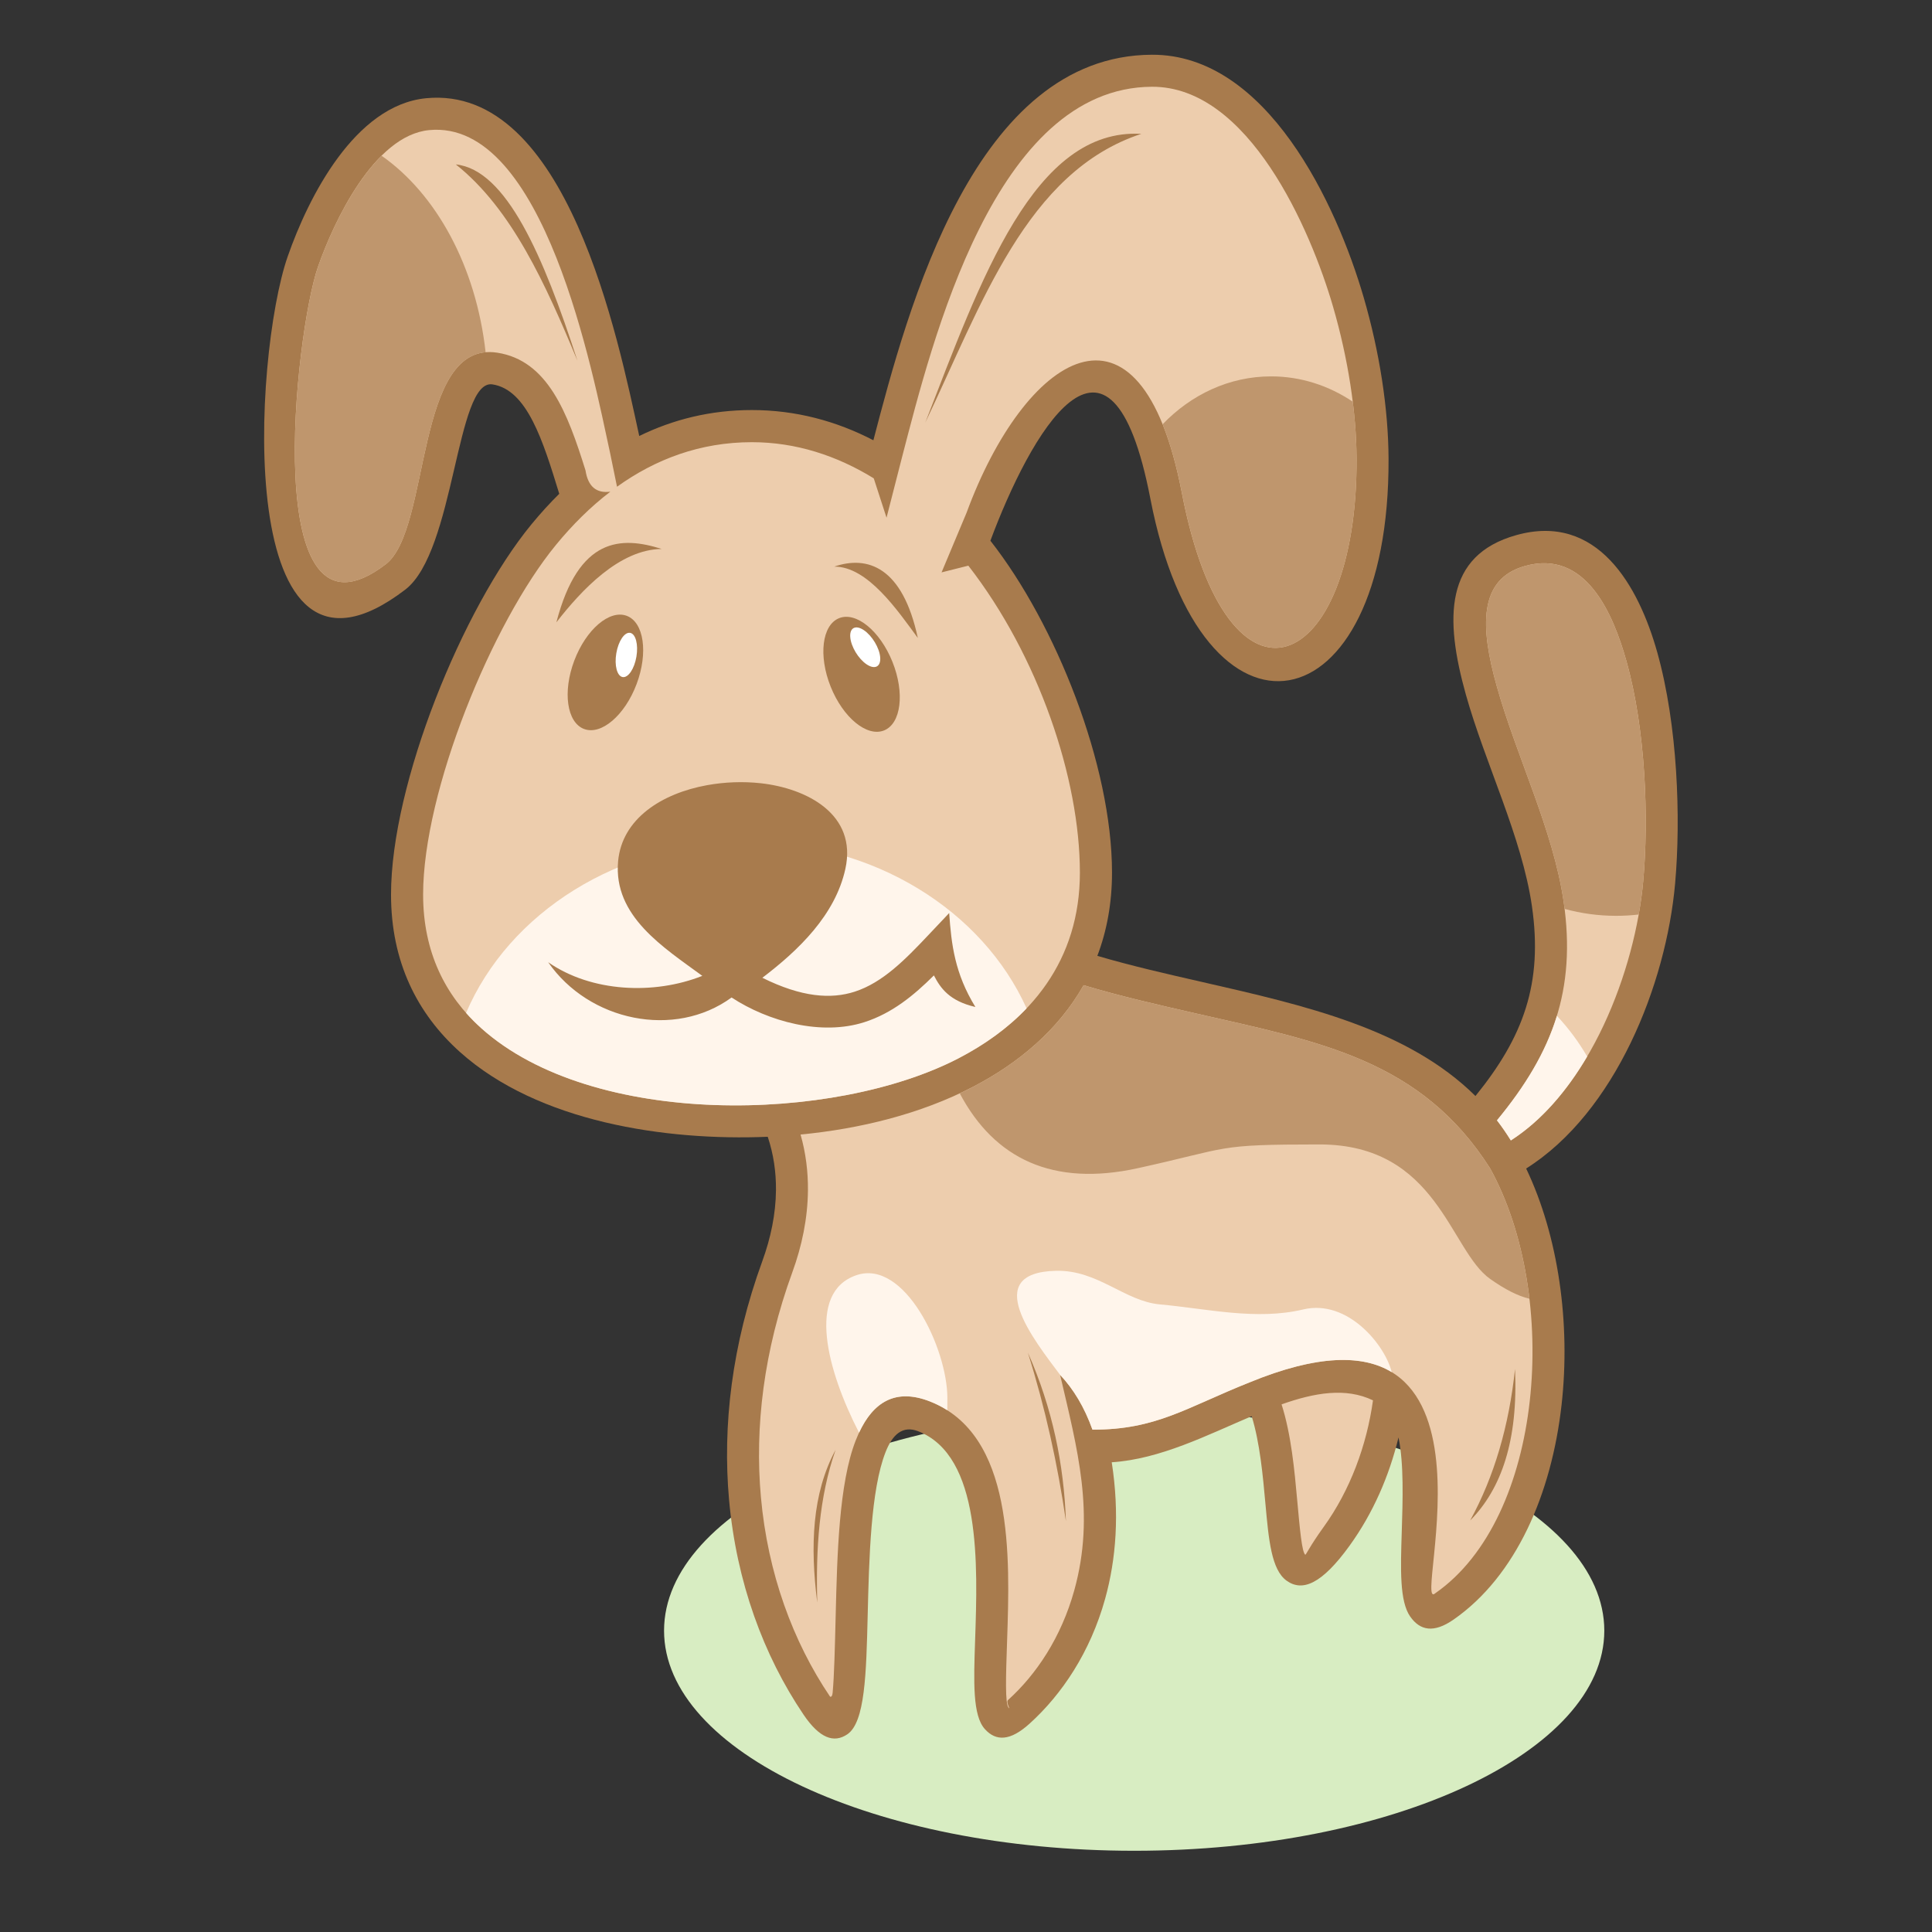
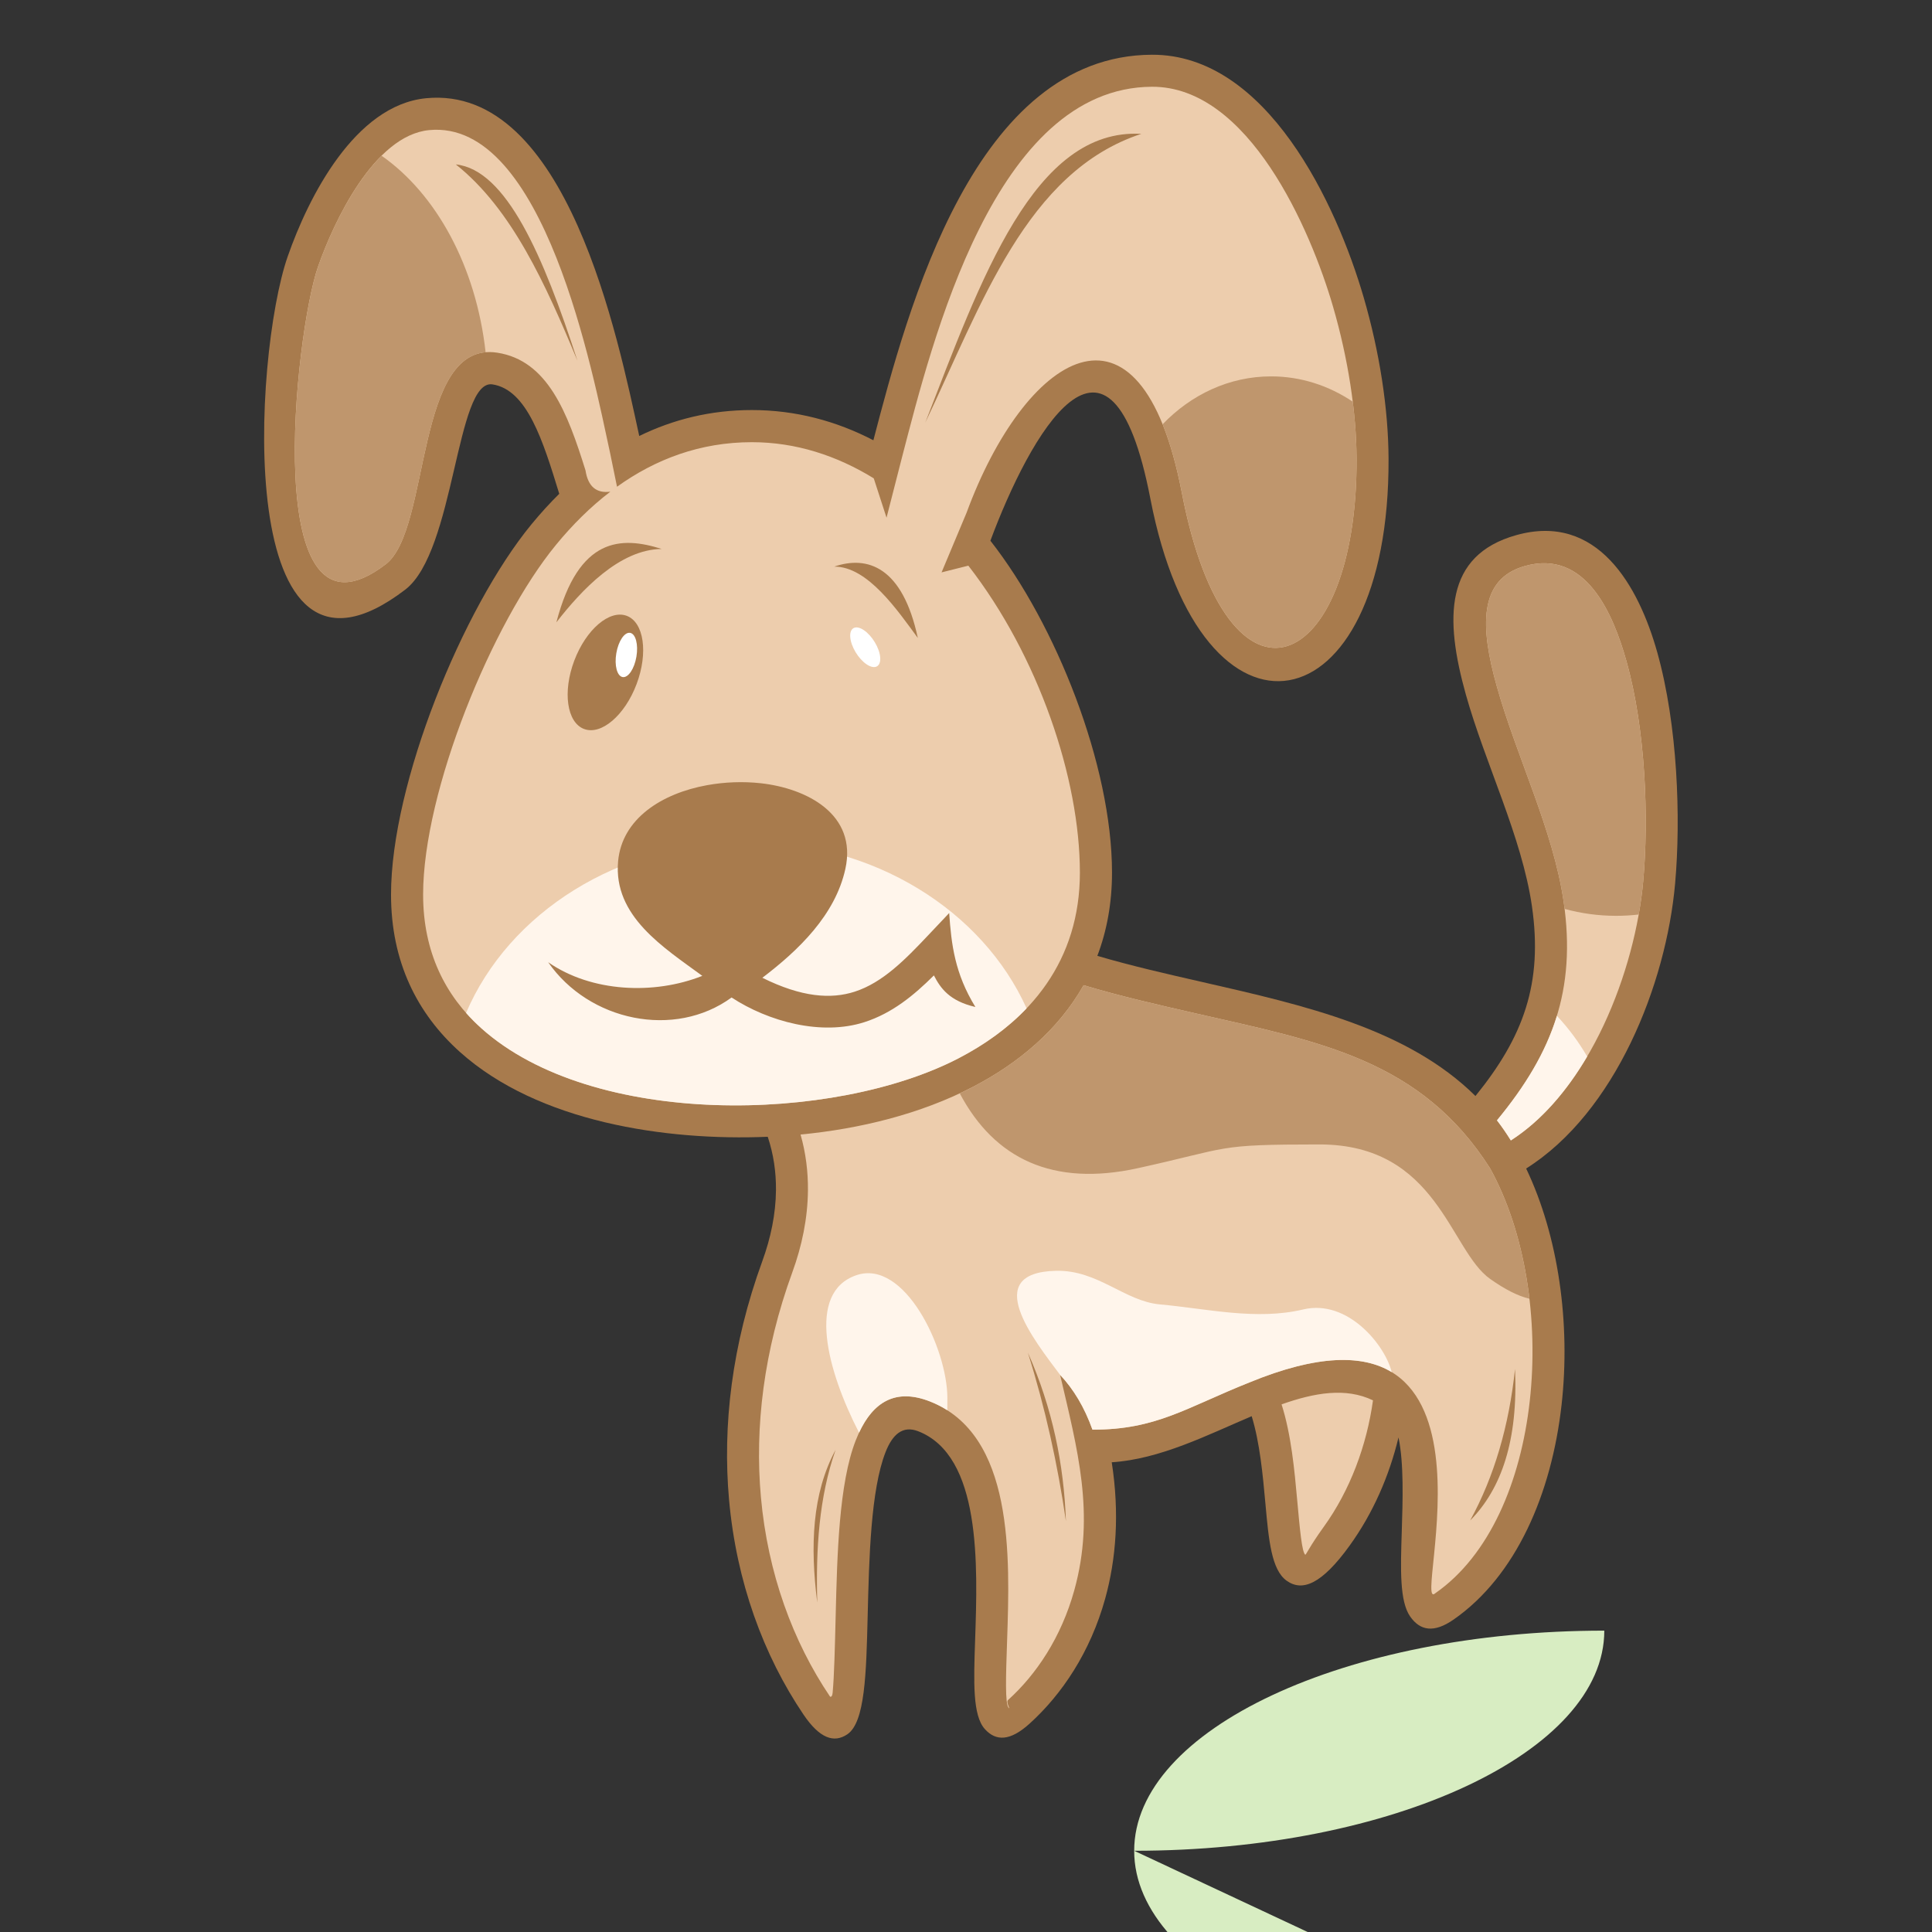
<svg xmlns="http://www.w3.org/2000/svg" version="1.1" viewBox="0 0 793.33 793.33" xml:space="preserve">
  <rect x="0" y="0" width="793.33" height="793.33" fill="#333333" stroke="none" />
  <defs>
    <clipPath id="a">
      <path d="m0 595h595v-595h-595z" />
    </clipPath>
  </defs>
  <g transform="matrix(1.333 0 0 -1.333 0 793.33)">
    <g clip-path="url(#a)" fill-rule="evenodd">
-       <path d="m349.38 25.023c79.765 0 144.82 30.461 144.82 67.808s-65.059 67.808-144.82 67.808c-79.767 0-144.82-30.461-144.82-67.808s65.058-67.808 144.82-67.808" fill="#d8edc2" />
+       <path d="m349.38 25.023c79.765 0 144.82 30.461 144.82 67.808c-79.767 0-144.82-30.461-144.82-67.808s65.058-67.808 144.82-67.808" fill="#d8edc2" />
      <path d="m470.13 235.18c9.96-20.849 13.722-47.754 10.905-72.807-3.074-27.344-13.989-52.709-33.241-66.115-6.103-4.25-10.348-3.45-13.408 0.947-3.265 4.69-2.95 14.588-2.582 26.007 0.316 9.866 0.673 21.062-0.999 29.139-2.877-11.931-7.867-23.367-15.062-33.334-8.536-11.826-14.529-14.315-19.419-10.786-4.673 3.373-5.504 12.541-6.518 23.744-0.783 8.627-1.694 18.661-4.227 26.921-13.666-5.805-28.16-13.229-43.112-14.2 2.443-15.741 1.359-29.848-2.038-42.071-4.561-16.411-13.296-29.424-23.292-38.458-5.921-5.351-10.296-5.486-13.745-1.672-3.801 4.206-3.454 14.449-3.01 27.421 0.794 23.27 1.932 56.726-17.522 64.334-4.809 1.88-7.955-1.019-10.073-6.439-4.552-11.641-5.069-32.637-5.505-50.476-0.437-17.787-0.805-32.747-6.263-36.436-4.132-2.792-8.551-1.251-13.517 6.097-12.299 18.2-20.645 40.849-22.918 66.157-2.045 22.794 0.847 47.73 10.24 73.48 2.585 7.088 4.15 14.513 4.213 21.925 0.046 5.49-0.733 11.006-2.539 16.406-31.43-1.309-70.719 4.502-94.819 26.122-13.151 11.796-21.225 27.747-21.225 48.492 0 34.21 22.062 88.226 43.228 114.01 2.742 3.338 5.606 6.494 8.593 9.443-5.01 16.325-9.864 32.059-20.575 33.705-11.264 1.732-11.478-51.457-26.882-63.241-53.28-40.755-46.791 72.196-36.212 102.59 6.396 18.372 20.74 46.687 42.672 48.803 43.412 4.184 59.174-74.358 65.638-104.05 10.487 5.129 22.044 7.993 34.699 7.993 13.476 0 26.003-3.372 37.427-9.306 10.701 40.976 31.213 118.51 85.779 118.76 35.424 0.159 56.896-46.003 65.273-74.811 4.879-16.778 7.576-34.212 7.644-49.595 0.378-83.664-57.563-94.268-73.368-12.372-12.442 64.47-37.3 19.233-49.283-12.929 20.162-25.69 37.463-69.13 37.463-102.25 0-9.398-1.595-17.931-4.517-25.63 10.428-3.072 21.419-5.577 32.411-8.082 31.572-7.198 63.146-14.396 84.067-35.094 14.763 18.195 20.839 34.703 17.39 58.506-3.087 21.306-14.411 43.947-20.355 65.174-6.543 23.374-6.664 42.882 15.536 49.099 24.975 6.991 37.684-15.579 43.456-36.196 6.263-22.37 7.27-50.889 5.475-71.11-2.762-31.14-18.441-70.514-45.883-87.804" fill="#a87b4d" />
      <path d="m465.41 243.84c-1.331 2.133-2.736 4.203-4.279 6.188 17.092 20.704 24.494 40.106 20.543 67.379-3.198 22.069-14.52 44.643-20.624 66.449-5.047 18.018-5.737 32.891 8.697 36.932 18.734 5.244 27.176-14.665 31.291-29.359 5.935-21.193 6.877-48.321 5.166-67.595-2.452-27.634-16.513-64.415-40.794-79.994m-138.84-72.229c4.139-4.39 7.492-9.96 9.958-16.861 19.664-0.049 28.866 6.777 48.287 14.52 84.295 34.689 49.571-72.065 57.339-64.902 16.733 11.65 26.293 34.368 29.072 59.087 2.828 25.159-1.376 52.162-12.192 71.766-21.336 33.538-52.54 39.054-90.753 47.766-11.661 2.659-23.322 5.317-34.48 8.676-7.775-13.768-20.07-24.042-34.004-31.279-16.274-8.452-34.987-12.98-53.187-14.727 1.618-5.671 2.325-11.433 2.276-17.177-0.075-8.623-1.853-17.148-4.793-25.206-8.88-24.346-11.622-47.846-9.699-69.271 2.113-23.524 9.867-44.573 21.296-61.484 0.013-0.019 0.655-0.421 0.809 1.25 0.475 5.143 0.692 13.958 0.933 23.797 0.459 18.665 0.998 40.63 6.162 53.836 4.284 10.955 11.305 16.559 22.859 12.041 25.945-10.148 24.667-47.709 23.777-73.836-0.367-10.766-0.657-19.269 0.462-20.506 0.805-0.891-0.927 1.672-0.16 2.367 8.729 7.888 16.374 19.31 20.396 33.782 6.546 23.554 0.92 43.616-4.358 66.361m68.216-9.073c2.984-9.357 3.978-20.291 4.829-29.675 0.793-8.745 1.441-15.899 2.466-16.638 0.209-0.151 1.318 2.52 5.667 8.546 8.188 11.345 13.281 25.184 15.197 39.008-8.367 4.027-17.983 2.368-28.159-1.241m-104.74 256.29c2.749 0.69 5.499 1.382 8.249 2.073 21.617-27.817 34.363-65.596 34.363-94.583 0-26.831-15.002-45.541-37.385-57.167-38.406-19.945-112.68-21.546-147.03 9.273-11.094 9.952-17.904 23.479-17.904 41.155 0 31.863 21.211 83.708 40.95 107.75 5.047 6.148 10.618 11.692 16.725 16.359-4.268-0.563-6.87 1.542-7.65 6.56-5.528 17.72-11.62 33.862-27.199 36.258-25.556 3.93-20.301-54.436-34.336-65.172-39.37-30.117-27.833 71.629-20.916 91.5 4.855 13.948 17.334 40.603 34.291 42.238 35.504 3.422 50.43-75.117 55.713-99.351 0.718-3.504 1.436-7.007 2.156-10.509 11.86 8.511 25.674 13.724 41.54 13.724 13.564 0 26.165-4.137 37.547-11.135 1.312-4.042 2.624-8.085 3.936-12.127 1.589 6.206 3.179 12.413 4.768 18.62 9.317 35.764 28.504 113.92 76.995 114.13 29.761 0.135 48.859-43.934 55.771-67.704 4.632-15.932 7.194-32.417 7.258-46.892 0.298-66.297-39.61-84.144-53.826-10.479-12.858 66.636-48.549 42.155-66.323-6.17-2.564-6.116-5.126-12.234-7.691-18.35" fill="#edcdad" />
      <path d="m316.24 284.52c-5.791-6.076-12.897-11.185-20.961-15.375-38.406-19.945-112.68-21.546-147.03 9.273-1.658 1.487-3.219 3.055-4.677 4.702 13.136 30.789 46.969 52.709 86.64 52.709 39.069 0 72.479-21.257 86.03-51.309" fill="#fff5eb" />
      <path d="m149.59 486.63c-21.503-1.879-17.42-55.1-30.759-65.304-39.37-30.117-27.833 71.629-20.916 91.5 3.317 9.528 10.193 24.987 19.624 34.348 16.87-11.801 29.112-34.099 32.051-60.544" fill="#bf966d" />
      <path d="m416.72 471.4c0.749-6.061 1.149-11.967 1.174-17.574 0.298-66.297-39.61-84.144-53.826-10.479-1.633 8.463-3.635 15.45-5.922 21.111 8.816 9.16 20.542 14.746 33.413 14.746 9.184 0 17.784-2.847 25.161-7.804" fill="#bf966d" />
      <path d="m497.87 313.03c-5.495 0-10.823 0.742-15.898 2.131-0.091 0.741-0.191 1.488-0.3 2.241-3.198 22.069-14.52 44.643-20.624 66.449-5.047 18.018-5.737 32.891 8.697 36.932 18.734 5.244 27.176-14.665 31.291-29.359 5.935-21.193 6.877-48.321 5.166-67.595-0.297-3.35-0.767-6.834-1.401-10.398-2.278-0.262-4.588-0.401-6.931-0.401" fill="#bf966d" />
      <path d="m325.35 203.68c12.898 0.276 21.051-9.367 31.99-10.356 14.532-1.316 29.651-4.991 44.142-1.544 13.665 3.254 25.226-11.014 27.227-19.321-8.697 5.29-22.433 5.64-43.896-3.193-19.421-7.743-28.623-14.569-48.287-14.52-2.466 6.901-5.819 12.471-9.958 16.861-8.017 10.738-24.718 31.569-1.218 32.073" fill="#fff5eb" />
      <path d="m264.63 153.82c-9.773 18.976-16.359 43.175-0.839 48.501 14.872 5.103 28.043-22.585 28.043-37.838 0-1.042 1e-3 -2.319-0.019-3.754-1.644 1.045-3.425 1.958-5.358 2.715-10.67 4.172-17.475-0.288-21.827-9.624" fill="#fff5eb" />
      <path d="m479.6 282.22c3.798-4.05 6.757-8.157 9.328-12.532-6.256-10.619-14.121-19.824-23.515-25.851-1.331 2.133-2.736 4.203-4.279 6.188 8.801 10.659 15.029 20.974 18.466 32.195" fill="#fff5eb" />
      <path d="m471.14 195.08c-3.632 0.854-7.551 2.888-12.096 6.089-12.482 8.793-16.105 41.437-52.571 41.437-32.536 0-26.945-0.933-55.981-7.318-26.094-5.737-44.133 2.822-54.839 23.051 1.397 0.653 2.778 1.334 4.142 2.042 13.934 7.237 26.229 17.511 34.004 31.279 11.158-3.359 22.819-6.017 34.48-8.676 38.213-8.712 69.417-14.228 90.753-47.766 6.326-11.466 10.389-25.462 12.108-40.138" fill="#bf966d" />
      <path d="m168.86 298.74c13.303-9.255 32.591-10.119 47.484-4.206-11.881 8.732-27.466 18.357-25.94 35.285 1.186 13.128 13.417 20.913 27.39 23.453 5.453 0.991 11.178 1.192 16.546 0.601 14.102-1.552 29.786-9.518 26.071-26.398-3.127-14.209-14.395-25.029-25.569-33.528 12.113-6.018 21.118-6.635 28.417-4.292 8.685 2.79 15.688 10.006 22.636 17.357 2.167 2.292 4.334 4.584 6.499 6.875 0.658-9.654 1.733-18.645 8.071-28.937-7.956 1.839-10.759 5.768-12.78 9.724-6.209-6.176-12.883-11.664-21.414-14.402-13.272-4.264-29.58 0.184-40.908 7.599-17.585-12.828-43.917-7.298-56.503 10.869" fill="#a87b4d" />
      <path d="m193.07 405.44c5.299-2 6.652-11.422 3.02-21.047-3.631-9.624-10.872-15.806-16.17-13.807-5.299 2-6.65 11.423-3.02 21.048 3.632 9.624 10.872 15.804 16.17 13.806" fill="#a87b4d" />
      <path d="m194.1 400.2c1.71-0.289 2.581-3.573 1.946-7.333-0.635-3.762-2.538-6.576-4.249-6.287-1.71 0.29-2.582 3.573-1.945 7.334 0.634 3.76 2.537 6.575 4.248 6.286" fill="#fff" />
-       <path d="m258.48 404.72c5.257 2.106 12.62-3.928 16.445-13.477 3.824-9.55 2.663-18.997-2.595-21.104-5.258-2.105-12.62 3.929-16.445 13.478-3.824 9.549-2.662 18.998 2.595 21.103" fill="#a87b4d" />
      <path d="m261.92 398.88c-0.226 2.9 1.655 3.858 4.201 2.137 2.546-1.72 4.794-5.468 5.02-8.368 0.227-2.903-1.653-3.86-4.2-2.138-2.547 1.72-4.795 5.467-5.021 8.369" fill="#fff" />
      <path d="m285.03 464.97c17.153 44.197 33.478 90.798 66.551 88.944-35.461-11.659-49.231-52.707-66.551-88.944m-107.15 19.043c-10.491 32.364-21.938 58.87-37.462 60.484 17.181-13.664 27.585-36.707 37.462-60.484m-6.489-80.573c6.856 26.313 19.933 26.567 32.439 22.603-13.015-0.134-24.731-12.694-32.439-22.603m85.597 17.162c10.204 3.519 21.049-0.031 25.741-21.975-6.13 8.318-15.412 22.05-25.741 21.975m71.367-294.04c-0.625 17.433-4.117 34.75-11.72 51.903 5.346-17.014 9.163-34.332 11.72-51.903m-76.598-25.115c-2.208 17.383-1.632 33.618 5.651 47.089-5.122-14.563-6.113-30.571-5.651-47.089m214.94 71.996c0.977-22.021-4.187-36.93-13.814-46.671 7.421 13.586 11.974 29.176 13.814 46.671" fill="#a87b4d" />
    </g>
  </g>
</svg>